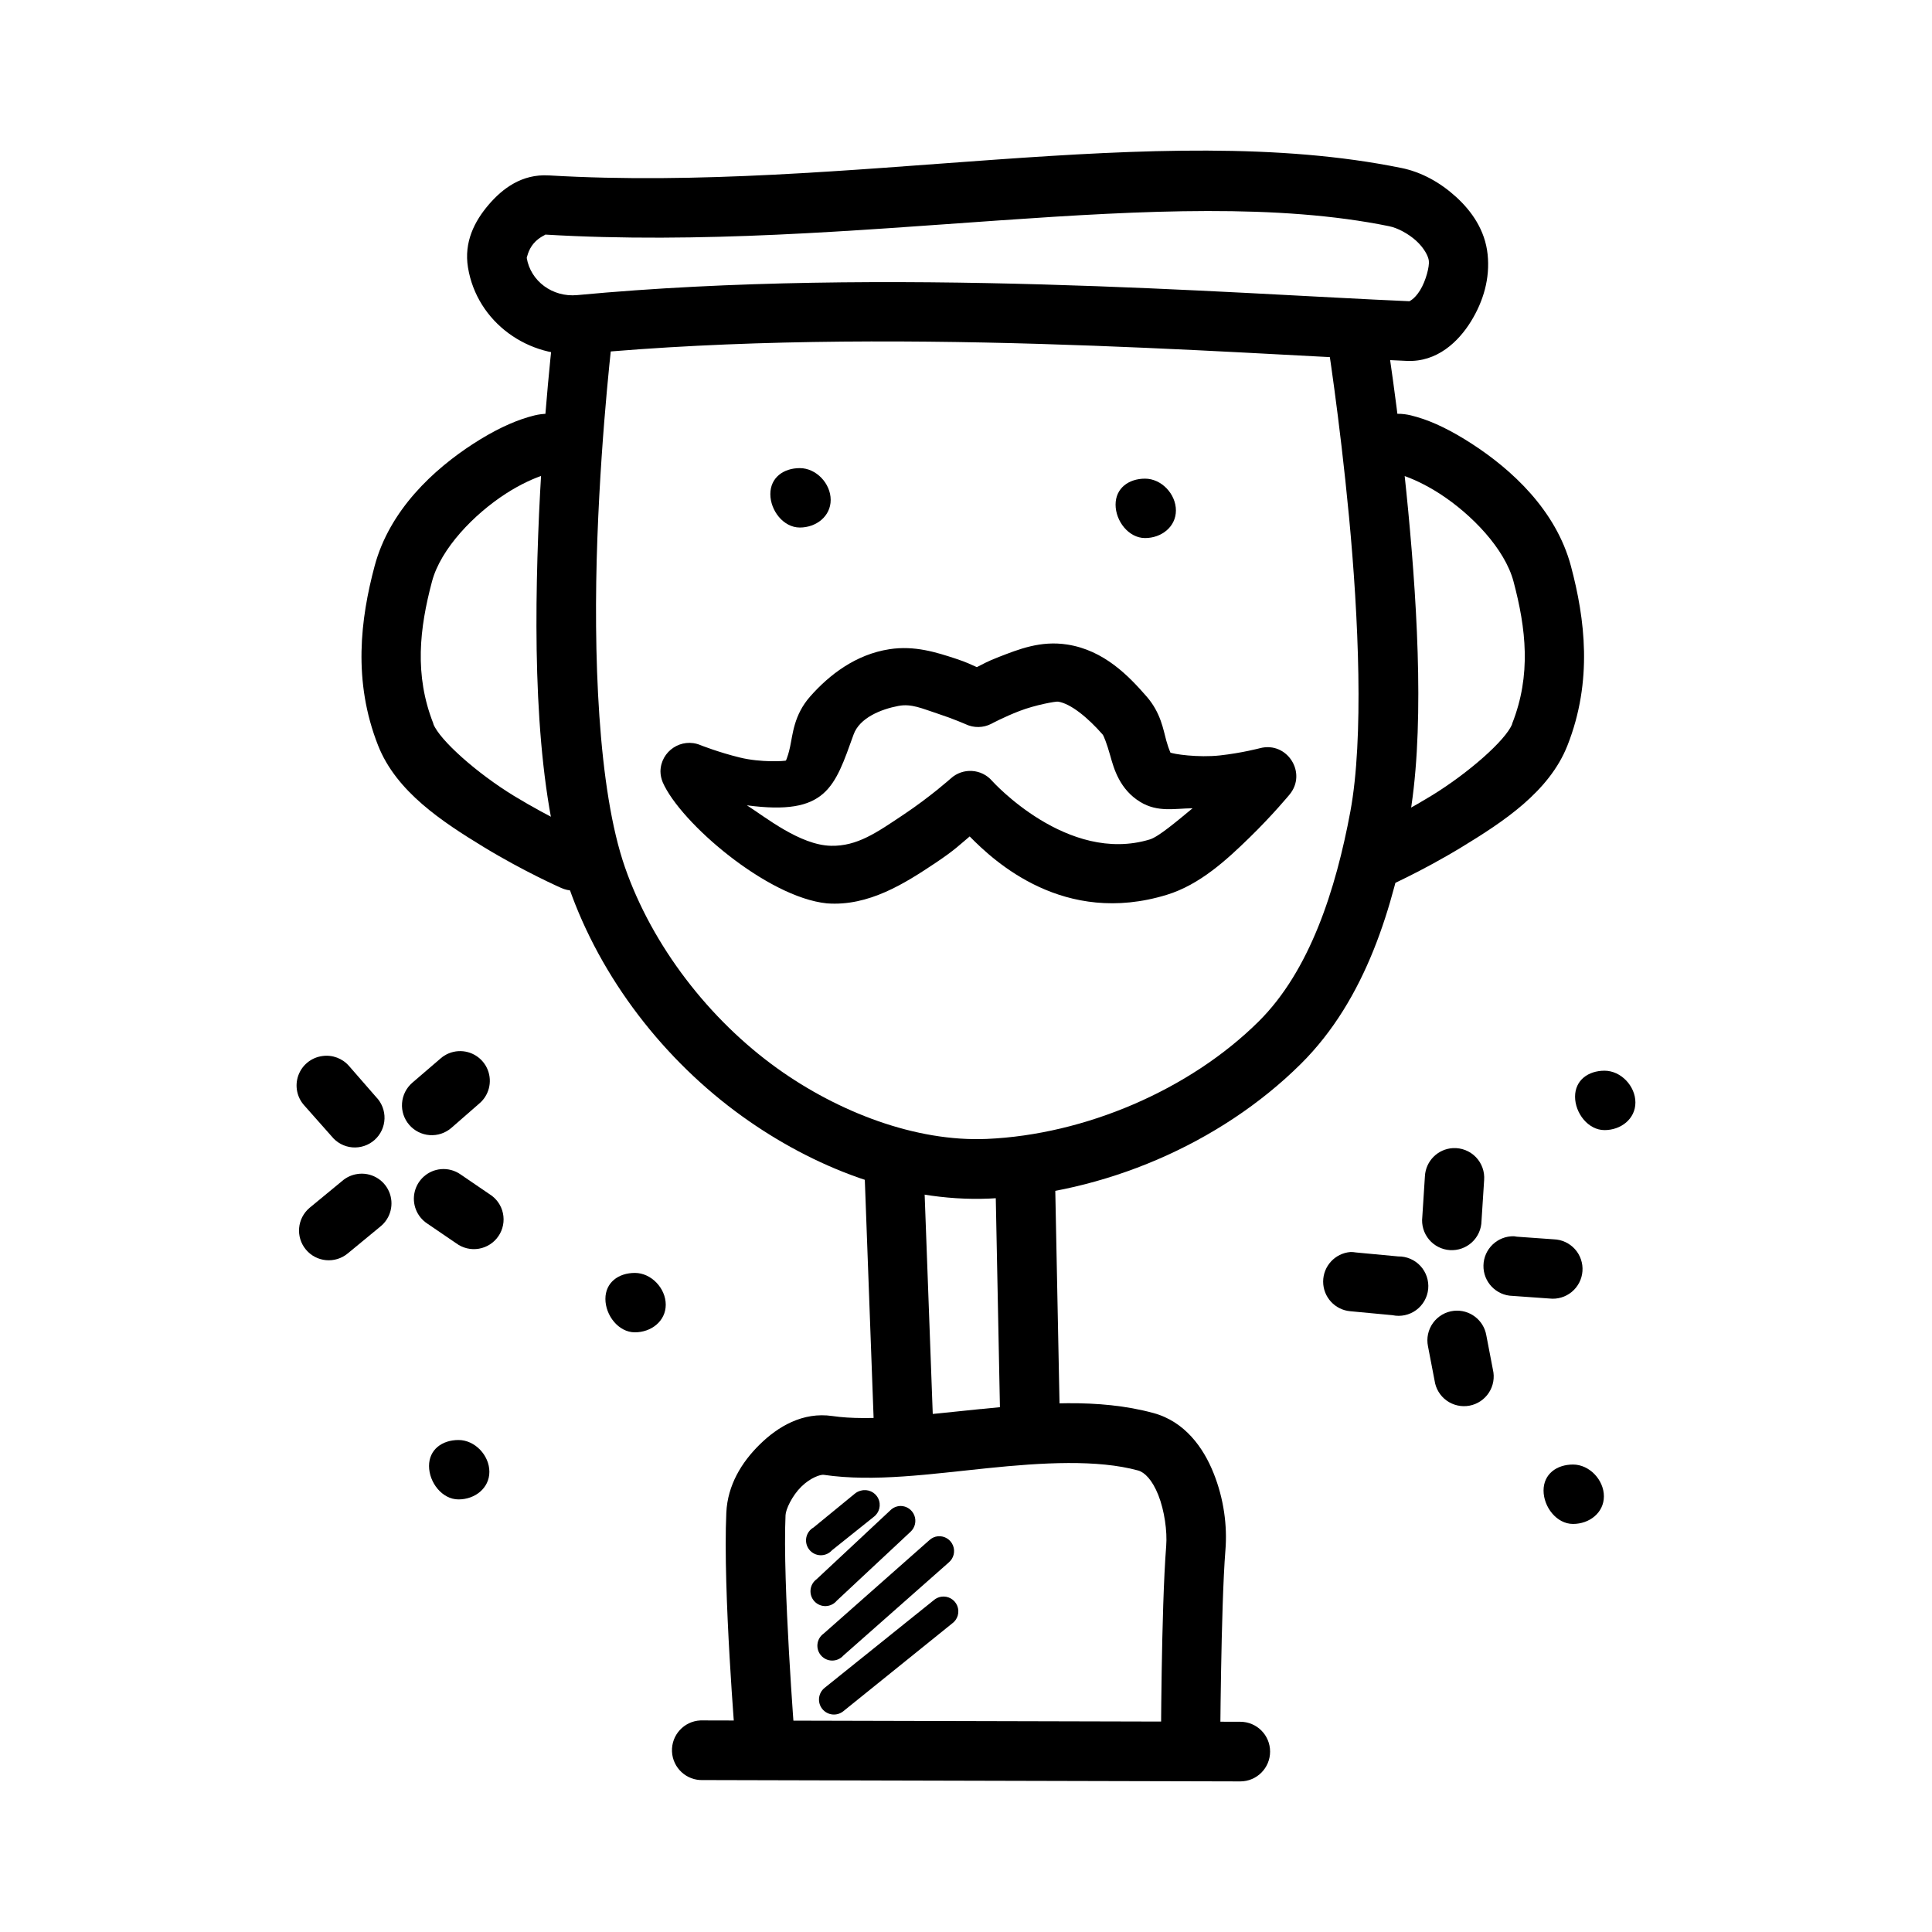
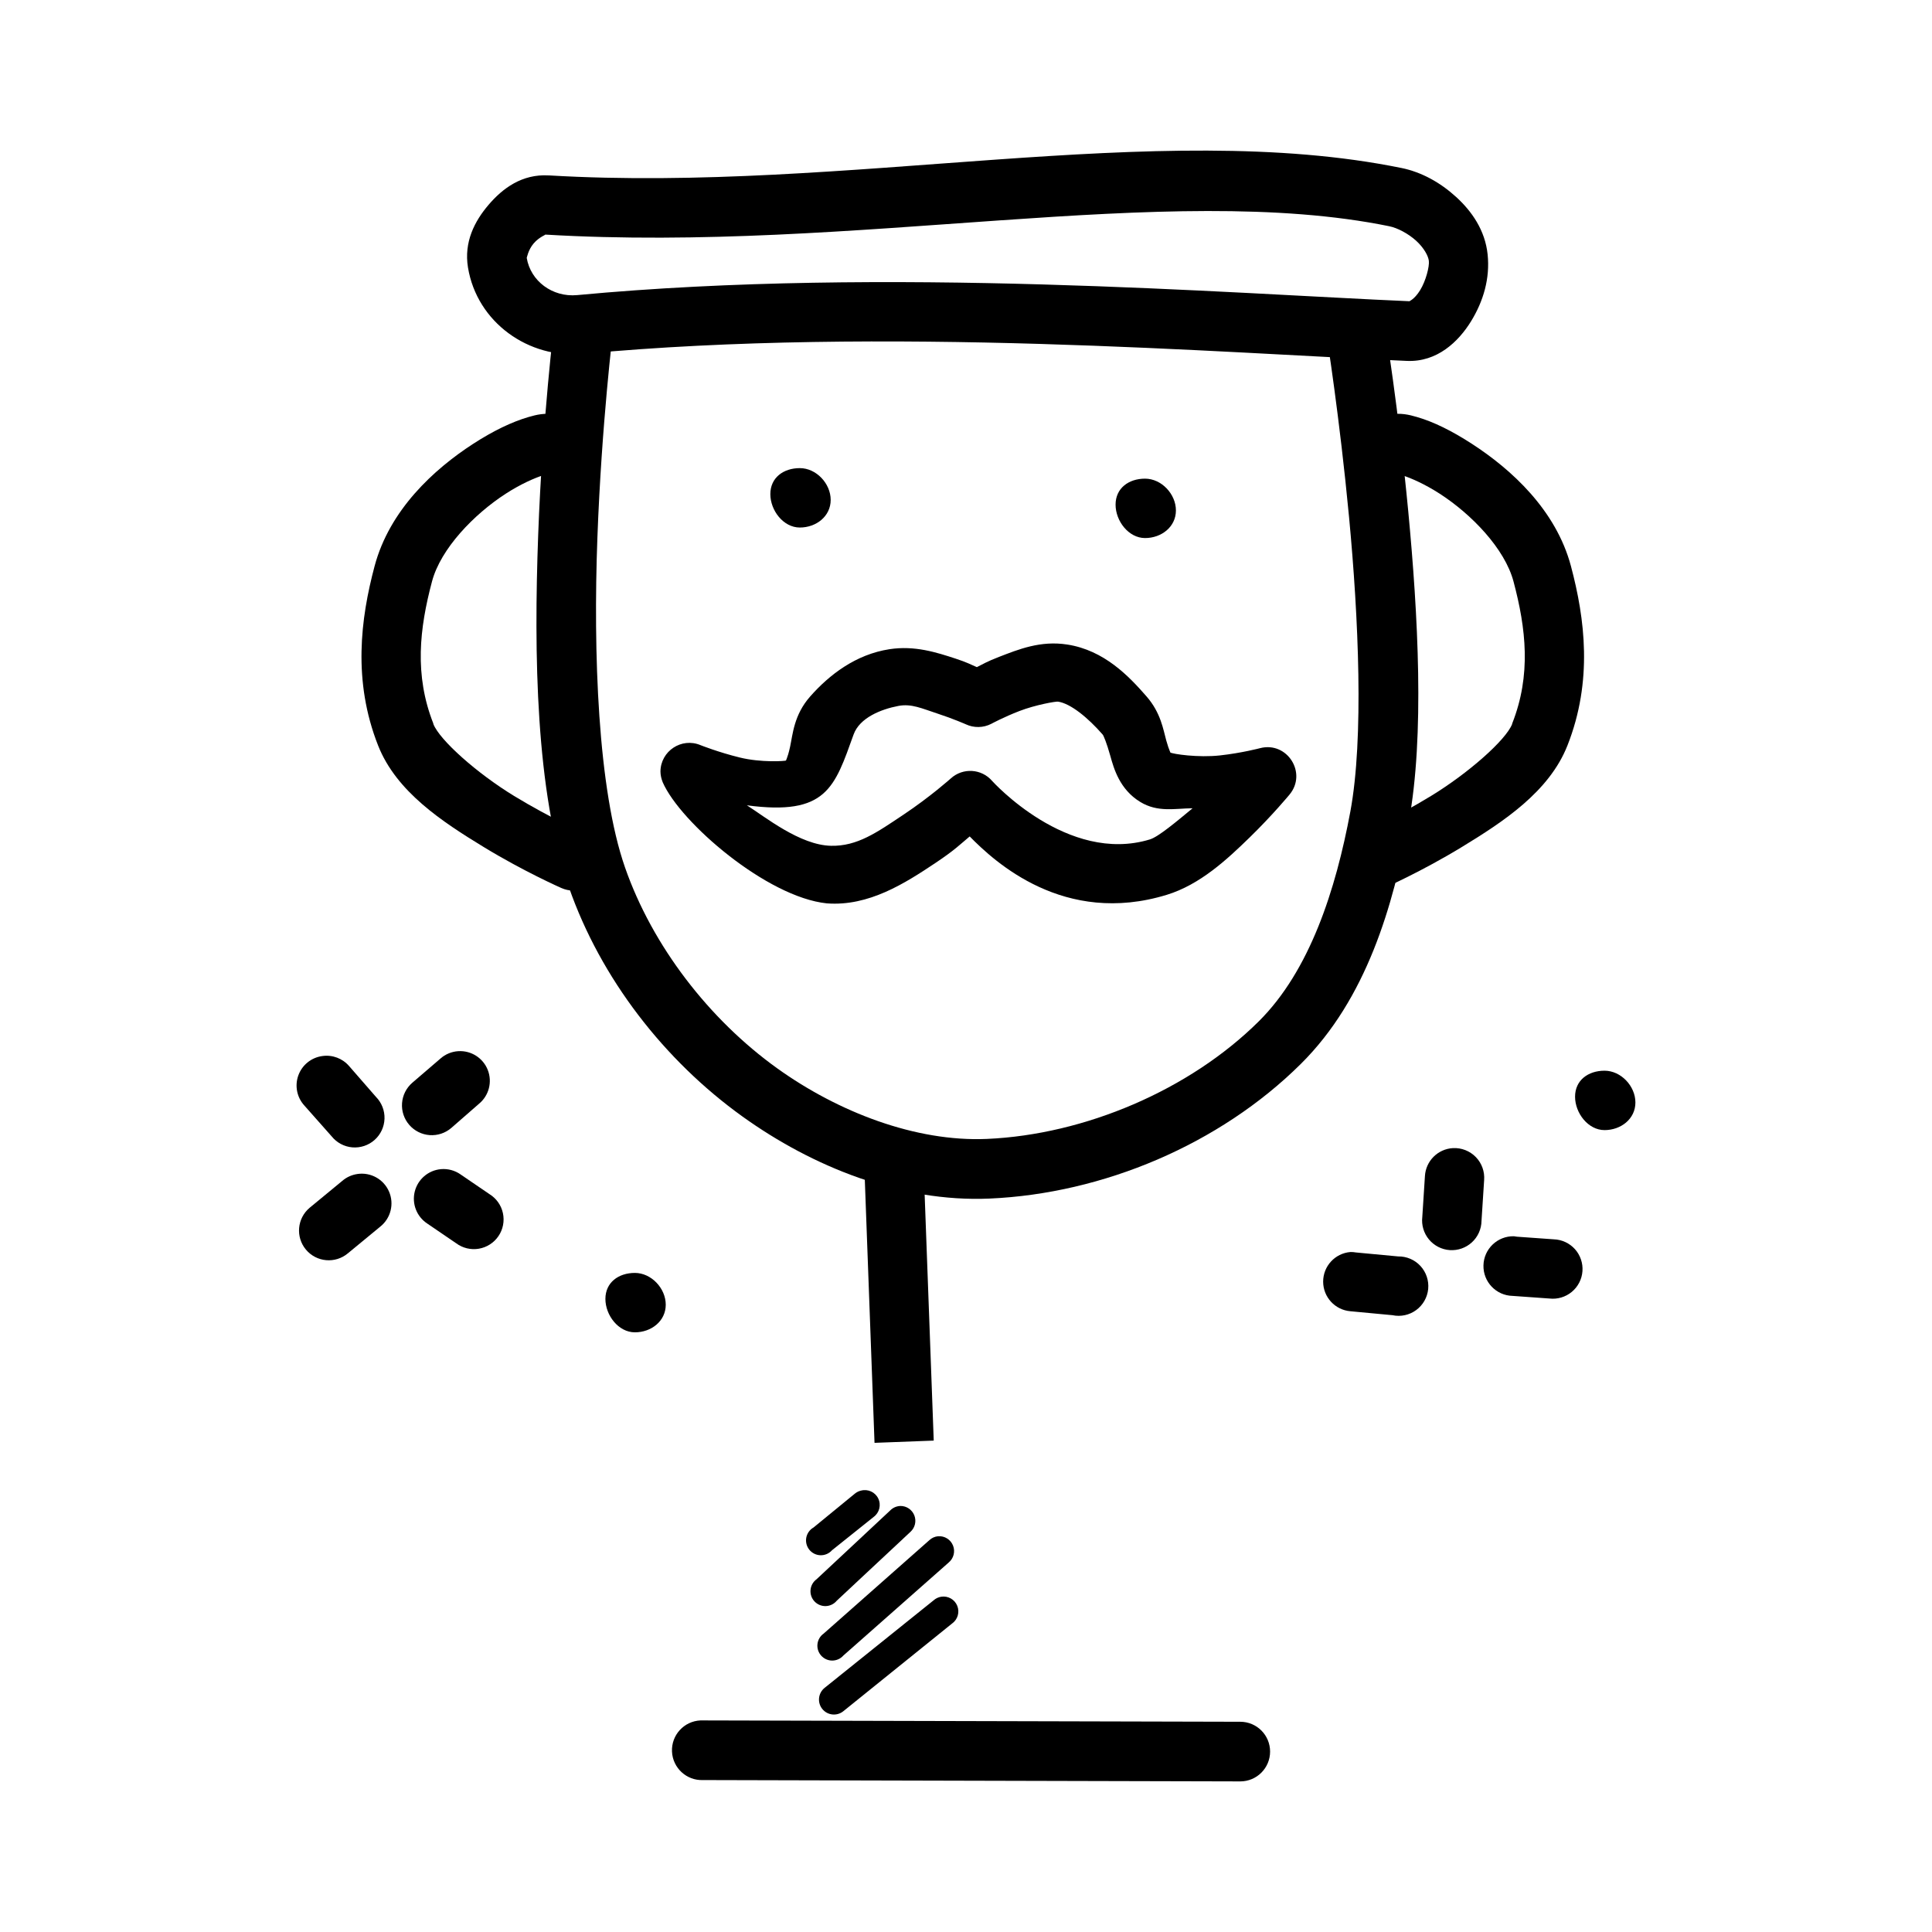
<svg xmlns="http://www.w3.org/2000/svg" fill="#000000" width="800px" height="800px" version="1.1" viewBox="144 144 512 512">
  <g>
    <path d="m529.06 448.26c-4.016 0.215-7.223 3.422-7.441 7.438l-0.695 10.809c-0.254 2.141 0.383 4.297 1.762 5.957s3.379 2.684 5.531 2.828c2.156 0.141 4.273-0.605 5.859-2.066 1.59-1.465 2.508-3.516 2.539-5.672l0.695-10.809c0.18-2.262-0.625-4.488-2.203-6.113-1.582-1.621-3.785-2.488-6.047-2.371z" />
-     <path d="m529.29 491.38c-2.203 0.238-4.203 1.398-5.508 3.191-1.305 1.789-1.797 4.051-1.348 6.223l1.742 9.066v-0.004c0.297 2.133 1.453 4.055 3.199 5.312 1.75 1.258 3.938 1.742 6.055 1.348 2.113-0.398 3.977-1.648 5.148-3.453s1.555-4.016 1.055-6.109l-1.742-9.066c-0.699-4.102-4.465-6.949-8.602-6.508z" />
    <path d="m501.86 475.8c-4.078 0.344-7.211 3.754-7.211 7.844 0 4.094 3.133 7.5 7.211 7.848l11.156 1.047c2.191 0.465 4.481-0.027 6.285-1.355 1.809-1.324 2.965-3.356 3.184-5.586 0.215-2.231-0.531-4.449-2.047-6.098-1.52-1.648-3.672-2.57-5.91-2.535l-11.156-1.047h-0.004c-0.496-0.09-1.004-0.129-1.508-0.121z" />
    <path d="m545.21 471.62c-4.363-0.098-7.981 3.359-8.078 7.723-0.102 4.363 3.359 7.984 7.723 8.082l9.762 0.695c2.129 0.246 4.266-0.387 5.918-1.754 1.652-1.367 2.676-3.348 2.832-5.484 0.16-2.137-0.562-4.25-1.992-5.844-1.434-1.594-3.457-2.535-5.598-2.606l-9.762-0.695c-0.27-0.055-0.543-0.094-0.816-0.121z" />
    <path d="m229.44 423.86c-2.914 0.383-5.371 2.356-6.371 5.117-1.004 2.762-0.387 5.852 1.602 8.016l7.207 8.137v-0.004c1.348 1.691 3.332 2.754 5.488 2.938 2.156 0.18 4.289-0.531 5.906-1.969 1.613-1.438 2.562-3.477 2.629-5.641 0.066-2.16-0.762-4.254-2.285-5.789l-7.09-8.137v0.004c-1.75-2.043-4.426-3.051-7.09-2.672z" />
    <path d="m260.82 453.84c-3.328 0.309-6.094 2.688-6.906 5.93-0.809 3.242 0.516 6.641 3.305 8.48l7.672 5.231c1.723 1.281 3.891 1.801 6.008 1.441 2.117-0.359 3.996-1.566 5.199-3.34 1.207-1.777 1.633-3.969 1.184-6.066-0.445-2.102-1.734-3.926-3.559-5.051l-7.672-5.231v-0.004c-1.523-1.066-3.375-1.559-5.231-1.391z" />
    <path d="m238.74 455.12c-1.508 0.211-2.922 0.855-4.07 1.855l-8.602 7.09c-3.336 2.793-3.781 7.762-0.988 11.102 2.793 3.336 7.762 3.777 11.102 0.984l8.602-7.09-0.004 0.004c2.781-2.219 3.731-6.023 2.316-9.289-1.414-3.262-4.84-5.172-8.359-4.66z" />
    <path d="m265.47 422.57c-1.766 0.105-3.445 0.801-4.766 1.977l-7.438 6.391c-1.59 1.375-2.566 3.32-2.719 5.41-0.156 2.094 0.531 4.16 1.902 5.75 1.371 1.586 3.316 2.566 5.41 2.719 2.094 0.152 4.16-0.535 5.75-1.906l7.32-6.391c2.637-2.164 3.582-5.781 2.34-8.961-1.246-3.176-4.394-5.191-7.801-4.988z" />
    <path d="m455.63 279.27c0 4.352-3.832 7.32-8.18 7.32-4.352 0-7.812-4.512-7.812-8.855 0-4.352 3.465-6.887 7.812-6.887 4.352 0 8.18 4.074 8.18 8.426z" />
    <path d="m364.14 276.48c0 4.352-3.832 7.32-8.18 7.32-4.352 0-7.812-4.512-7.812-8.855 0-4.352 3.465-6.887 7.812-6.887 4.352 0 8.18 4.074 8.18 8.426z" />
    <path d="m320.43 489.76c0 4.352-3.832 7.32-8.18 7.32-4.352 0-7.812-4.512-7.812-8.855 0-4.352 3.465-6.887 7.812-6.887 4.352 0 8.18 4.074 8.18 8.426z" />
-     <path d="m273.69 534.04c0 4.352-3.832 7.32-8.18 7.32-4.352 0-7.812-4.512-7.812-8.855 0-4.352 3.465-6.887 7.812-6.887 4.352 0 8.18 4.074 8.18 8.426z" />
    <path d="m577.4 436.17c0 4.352-3.832 7.32-8.18 7.32-4.352 0-7.812-4.512-7.812-8.855 0-4.352 3.465-6.887 7.812-6.887 4.352 0 8.18 4.074 8.18 8.426z" />
-     <path d="m569.05 540.54c0 4.352-3.832 7.32-8.18 7.32-4.352 0-7.812-4.512-7.812-8.855 0-4.352 3.465-6.887 7.812-6.887 4.352 0 8.18 4.074 8.18 8.426z" />
    <path d="m515.34 188.51c-64.613-13.188-146.86 6.648-225.82 1.977-0.043-0.004-0.059 0.004-0.117 0-7.051-0.418-12.203 3.426-15.922 7.785-3.719 4.356-6.57 9.859-5.461 16.621 2.391 14.555 16.086 24.246 30.449 22.895 79.781-7.492 170.47-0.18 218.38 1.855 8.02 0.355 13.672-5.117 16.969-10.461s5.086-11.41 4.414-17.781c-0.672-6.398-4.199-11.43-8.367-15.227-4.172-3.797-9.086-6.559-14.527-7.672zm-3.137 15.457c2.113 0.418 5 1.934 7.09 3.832 2.09 1.902 3.238 4.074 3.367 5.344 0.18 1.434-0.762 5.254-2.328 7.785-1.559 2.527-2.965 2.898-2.789 2.902-47.16-2.016-138.77-9.312-220.59-1.625-6.547 0.613-12.352-3.707-13.367-9.879 0.02 0.117 0.355-2.102 1.855-3.832 1.48-1.73 3.344-2.305 3.023-2.328 82.156 4.891 164.88-14.219 223.73-2.207z" />
    <path d="m290.92 229.42s-3.152 25.328-4.301 56.484c-1.148 31.156-0.684 67.93 8.137 93.211 8.449 24.223 25.316 45.918 46.023 60.785 18.438 13.234 41.809 22.754 65.434 21.734 30.105-1.305 61.035-14.367 82.516-35.68 17.438-17.297 24.488-41.973 28.59-64.039 4.254-22.898 2.457-55.215-0.117-82.402-2.578-27.188-6.16-49.047-6.16-49.047l-15.457 2.559s3.41 21.383 5.926 48c2.516 26.617 3.938 58.648 0.355 77.984-3.867 20.812-10.766 42.25-24.289 55.668-18.344 18.199-46.117 30.023-72.059 31.148-18.875 0.816-39.43-7.141-55.555-18.711-18.031-12.941-33.074-32.426-40.328-53.23-7.227-20.723-8.445-56.996-7.32-87.398s4.184-55.09 4.184-55.09z" />
-     <path d="m403.89 517.41c-15.141 1.566-29.551 3.289-39.281 1.855-7.875-1.156-14.461 2.801-19.293 7.555-4.832 4.75-8.488 10.789-8.832 18.016-0.941 20.734 2.441 61.133 2.441 61.133l15.691-1.16s-3.254-41.328-2.441-59.273c0.059-1.543 1.727-5.137 4.184-7.555 2.465-2.422 5.117-3.254 5.926-3.137 13.379 1.965 28.418-0.238 43.234-1.742 14.816-1.535 29.324-2.352 40.098 0.594 1.707 0.477 3.727 2.445 5.348 6.508 1.617 4.062 2.398 9.621 2.09 13.48-1.34 16.996-1.391 54.16-1.391 54.16h15.691s0.18-37.836 1.391-52.996c0.535-6.481-0.418-13.695-3.137-20.453-2.691-6.758-7.617-13.66-15.922-15.922-14.672-3.992-30.648-2.613-45.789-1.047z" />
    <path d="m329.62 599.93c-4.356 0.203-7.727 3.891-7.535 8.25 0.195 4.356 3.875 7.734 8.23 7.555l142.37 0.355c4.367 0 7.902-3.535 7.902-7.902 0-4.363-3.535-7.902-7.902-7.902l-142.25-0.355c-0.27-0.016-0.543-0.016-0.812 0z" />
    <path d="m388.66 450.23-15.691 0.594 2.789 75.543 15.691-0.594z" />
-     <path d="m423.53 452.91-15.805 0.238 1.391 69.965 15.805-0.355z" />
    <path d="m372.15 539.03c-0.598 0.141-1.152 0.422-1.625 0.816l-10.926 8.949h0.004c-1.008 0.57-1.711 1.555-1.93 2.688-0.215 1.137 0.078 2.312 0.805 3.211 0.727 0.898 1.812 1.434 2.969 1.461s2.266-0.453 3.035-1.316l11.043-8.832h-0.004c1.535-1.121 2.047-3.18 1.223-4.891-0.828-1.711-2.758-2.586-4.59-2.082z" />
    <path d="m382.61 543.1c-1.008 0.031-1.965 0.445-2.672 1.16l-19.527 18.246c-0.914 0.664-1.504 1.688-1.609 2.812-0.109 1.129 0.273 2.246 1.047 3.07 0.773 0.824 1.867 1.277 2.996 1.242 1.133-0.039 2.191-0.559 2.91-1.43l19.527-18.246c1.211-1.098 1.621-2.828 1.027-4.352-0.594-1.523-2.066-2.519-3.699-2.508z" />
    <path d="m392.61 551.12c-0.871 0.078-1.691 0.449-2.328 1.047l-28.008 24.754c-0.918 0.648-1.512 1.66-1.637 2.777-0.125 1.113 0.234 2.231 0.988 3.066 0.75 0.836 1.82 1.309 2.945 1.305 1.121-0.008 2.191-0.492 2.934-1.336l27.895-24.637h-0.004c1.332-1.09 1.805-2.914 1.164-4.512-0.637-1.598-2.238-2.594-3.953-2.461z" />
    <path d="m393.42 567.15c-0.734 0.117-1.418 0.441-1.977 0.93l-28.938 23.242c-0.816 0.664-1.336 1.625-1.445 2.672s0.199 2.094 0.863 2.91c1.379 1.699 3.879 1.961 5.578 0.578l28.824-23.246v0.004c1.484-1.062 2.043-3.004 1.352-4.695-0.691-1.688-2.453-2.68-4.254-2.394z" />
    <path d="m291.27 253.82c-3.012-0.418-4.988 0.051-7.207 0.695-4.438 1.293-9.398 3.695-14.645 7.09-10.488 6.789-22.188 17.551-26.148 32.426-3.715 13.938-5.824 30.418 0.93 47.535 4.836 12.281 17.086 20.25 27.895 26.848 10.809 6.594 20.688 10.926 20.688 10.926l-0.004-0.004c3.981 1.766 8.637-0.031 10.402-4.008 1.766-3.981-0.031-8.637-4.008-10.402 0 0-9.133-4.012-18.945-9.996-9.812-5.988-19.691-14.766-21.387-19.059 0.004-0.043 0.004-0.082 0-0.121-5.082-12.879-3.672-25.184-0.355-37.656 2.32-8.727 11.141-17.816 19.527-23.246 3.969-2.57 7.644-4.164 9.879-4.879l-0.004 0.004c2.352 1.23 5.16 1.195 7.481-0.094 2.316-1.285 3.832-3.656 4.027-6.301 0.18-2.125-0.77-5.332-2.672-7.207-1.91-1.875-3.957-2.344-5.461-2.559z" />
    <path d="m512.32 253.82c-1.504 0.238-3.551 0.68-5.461 2.559-1.91 1.875-2.832 5.082-2.672 7.207v-0.004c0.195 2.644 1.711 5.016 4.027 6.301 2.32 1.289 5.129 1.324 7.477 0.094 2.238 0.715 5.91 2.316 9.879 4.879 8.387 5.426 17.203 14.516 19.527 23.246 3.32 12.469 4.738 24.777-0.355 37.656l-0.004-0.004v0.121c-1.691 4.297-11.691 13.074-21.5 19.059-9.809 5.988-18.828 9.996-18.828 9.996-3.981 1.766-5.773 6.422-4.008 10.402 1.766 3.977 6.422 5.773 10.402 4.008 0 0 9.879-4.332 20.688-10.926 10.809-6.594 23.055-14.566 27.895-26.848 6.758-17.117 4.641-33.598 0.93-47.535-3.965-14.875-15.777-25.637-26.266-32.426-5.242-3.398-10.09-5.801-14.527-7.09-2.219-0.645-4.188-1.117-7.207-0.695z" />
    <path d="m426.83 314.81c-7.086-1.113-12.957 1.297-18.078 3.273-3.289 1.273-4.262 1.918-5.875 2.715-1.613-0.68-2.488-1.227-5.652-2.262-5.039-1.648-10.84-3.523-17.516-2.488-8.941 1.379-15.949 6.789-21.02 12.543-4.309 4.898-4.594 10.035-5.312 13.332s-1.273 3.762-1.016 3.617c-0.355 0.18-6.688 0.594-12.316-0.793-5.629-1.375-10.395-3.273-10.395-3.273-5.027-2.113-10.586 1.559-10.621 7.004 0.012 0.969 0.238 1.93 0.594 2.82 4.637 10.668 27.629 30.477 43.504 32.105 11.105 0.84 20.699-5.32 28.812-10.734 5.164-3.453 6.535-4.922 9.039-7.004 6.648 6.773 25.031 23.781 52.203 15.48 8.836-2.695 15.996-9.371 22.035-15.254 6.039-5.887 10.508-11.301 10.508-11.301 4.773-5.711-0.594-14.188-7.797-12.316 0 0-4.852 1.285-10.621 1.922-5.773 0.637-12.465-0.355-13.219-0.793 0.238 0.117-0.238-0.355-1.016-3.164-0.785-2.82-1.418-7.297-5.195-11.641-4.742-5.445-11.242-12.25-21.016-13.785zm-2.375 15.141c3.312 0.535 7.82 4.207 11.75 8.699 0.238 0.238 1.082 2.242 2.035 5.652 0.945 3.41 2.492 8.887 7.91 12.203 4.672 2.863 9.23 1.73 13.898 1.695-4.273 3.535-9.055 7.562-11.301 8.25-21.875 6.684-41.809-15.48-41.809-15.48-2.809-3.273-7.769-3.582-10.961-0.68 0 0-5.438 4.867-12.543 9.605-7.102 4.742-12.242 8.398-19.211 8.25-8.246-0.18-17.461-7.668-22.293-10.73 21.137 2.82 23.223-4.699 28.281-18.766 1.582-4.414 7.254-6.699 11.863-7.57 3.469-0.66 6.219 0.668 10.395 2.035 4.176 1.367 7.457 2.82 7.457 2.82 2.152 1.016 4.664 0.977 6.781-0.117 0 0 3.266-1.773 7.457-3.391 4.188-1.617 9.648-2.59 10.281-2.488z" />
  </g>
</svg>